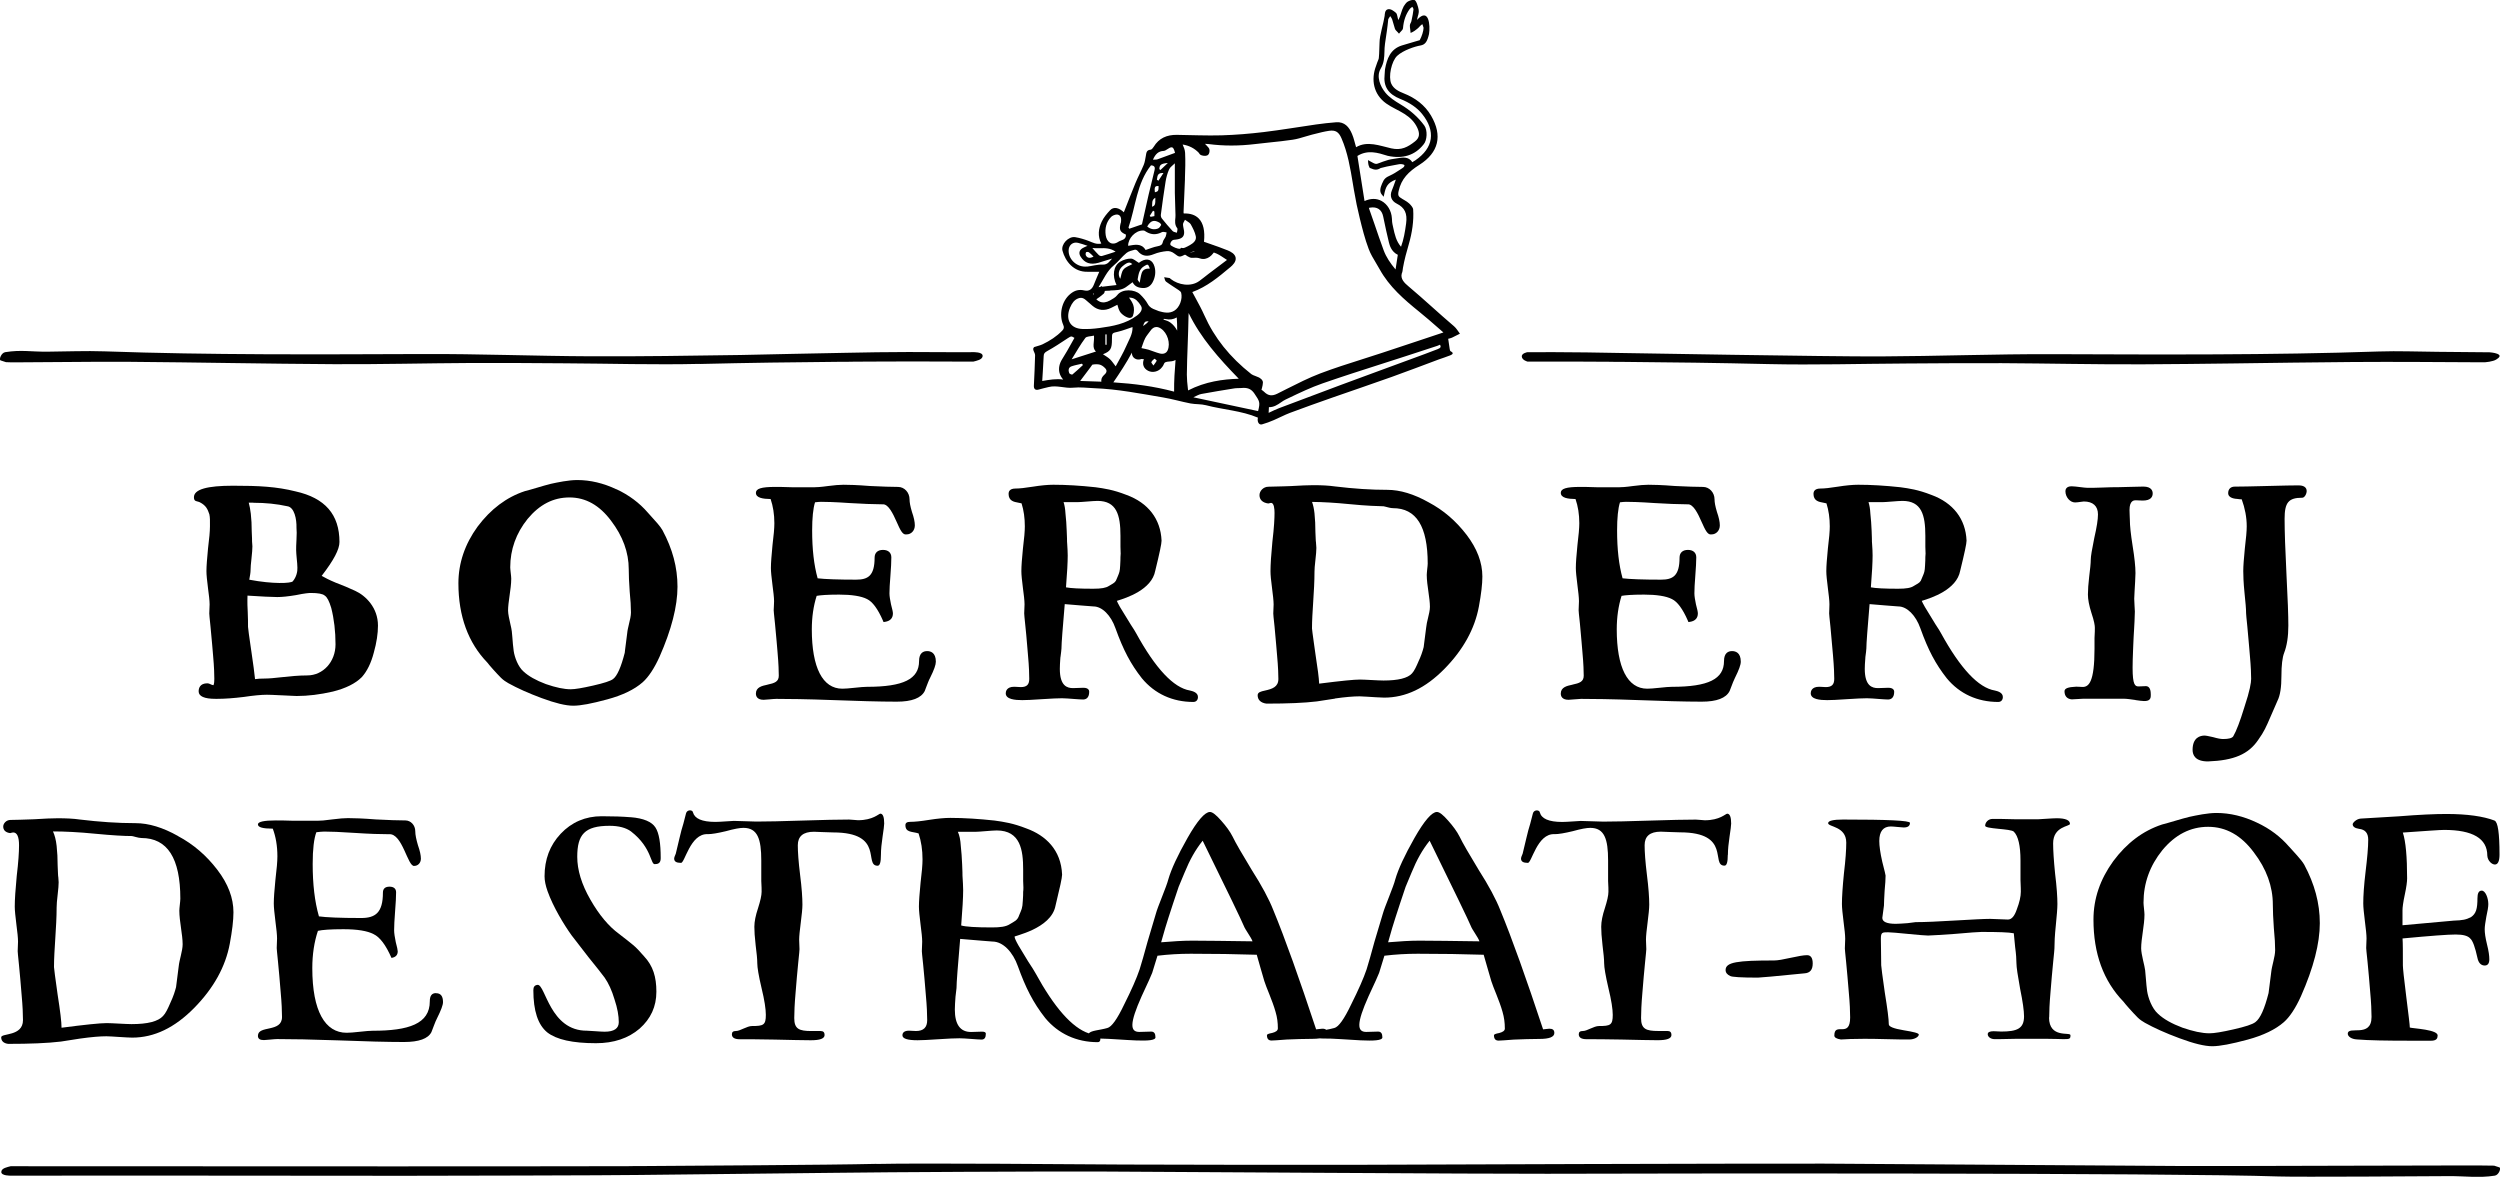
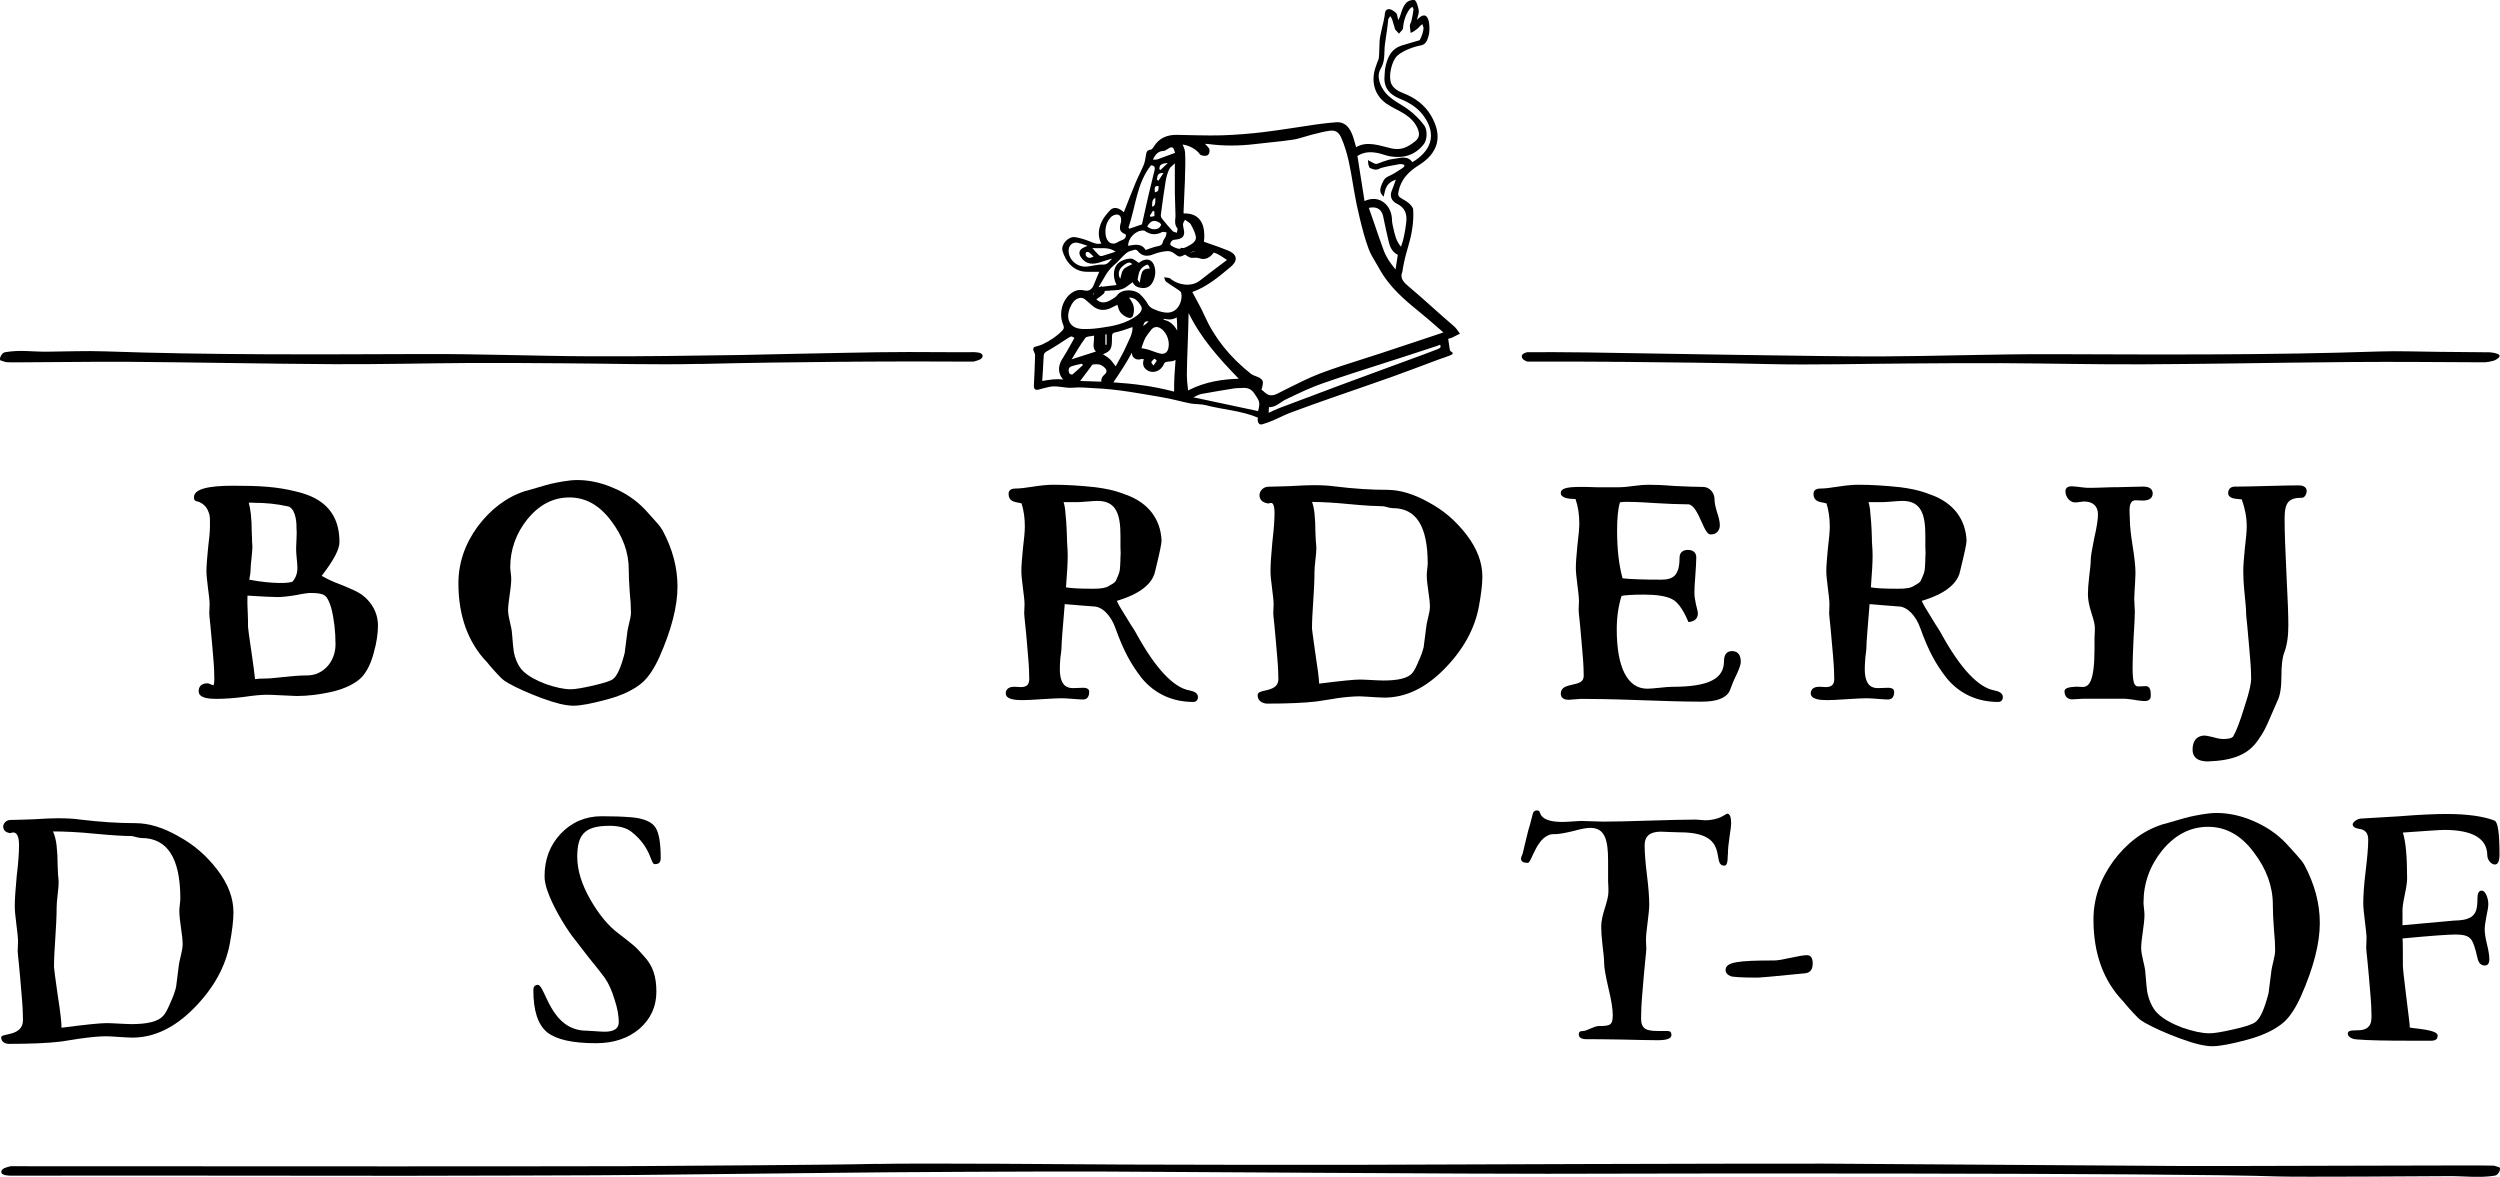
<svg xmlns="http://www.w3.org/2000/svg" id="Laag_1" viewBox="0 0 520.01 244.78">
  <path d="M247.97,53.63c.57-.03,1.1-.07,1.62.12,1.51.52,2.75-.73,3.23-1.89.07-.16-.1-.55-.27-.65-1.06-.62-1.98-.3-2.98.33-1.51.95-1.74,1.44-3.11.22-.19-.17-.53-.15-.81-.22-.05.07-.09.15-.14.22.18.29.28.68.54.86.61.42,1.29,1.05,1.92,1.01" />
  <path d="M317.68,75.21c.72,0,1.44,0,2.15,0,4.99-.01,9.96,0,14.95.04.41,0,.82.01,1.23.02.44,0,.88,0,1.32,0,10.15.08,20.29.22,30.43.46,9.55.22,19.16-.07,28.75-.12,6.62-.04,13.24-.1,19.86-.07,9.83.05,19.65.29,29.47.24,6.18-.03,12.36-.1,18.54-.18,8.32-.11,16.65-.24,24.98-.3,8.97-.07,17.95.02,26.93.06.71.05,2.28-.17,2.91-.56.63-.39,1.14-.84.24-1.21-.63-.25-1.6-.31-1.6-.31-3.65-.03-7.25-.07-10.85-.1-4.06-.03-8.15-.21-12.17-.07-22.64.77-45.3.64-67.98.56-11.93-.04-23.86.42-35.79.47-10.68.05-53.01-.71-54.21-.72-4.55-.09-9.1-.16-13.64-.17-1.83,0-3.67,0-5.51.01,0,0-1.26.22-1.15.95.11.73,1.15.99,1.15.99" />
  <path d="M145.54,75.71c9.88-.24,19.77-.38,29.65-.46.43,0,.85,0,1.28,0,.4,0,.8-.01,1.2-.02,4.85-.03,9.71-.05,14.56-.04,3.4,0,6.81.02,10.21.03.63-.17,1.95-.38,1.95-1.21s-1.95-.76-1.95-.76c-1.18,0-2.37,0-3.56.01-3.3-.02-6.62-.04-9.92-.04-4.43,0-8.86.08-13.29.17-1.18,0-21.42.45-21.61.45-10.4.15-20.81.32-31.22.27-11.63-.05-23.25-.52-34.87-.47-22.1.08-44.18.22-66.24-.56-3.92-.14-7.9.04-11.86.07-3.51.03-5.44-.43-8.78.1-.83.13-1.33,1.51-.99,1.71l1.14.37c.46.13,17.07-.14,25.81-.07,14.14.11,28.27.41,42.4.49,9.57.05,19.14-.2,28.71-.25,6.45-.03,12.9.03,19.35.07,9.34.05,18.71.34,28.01.12" />
  <path d="M216.79,79.21c.03-.64.08-1.27.12-1.91.07-1.06.14-2.16.18-3.25.02-.49.18-.72.76-1.04,1.42-.78,2.78-1.69,4.1-2.56l.15-.1c.38-.25.58-.36.76-.36.12,0,.22.05.35.14.09.06.18.11.28.15-.17.31-.34.62-.52.93-.68,1.23-1.33,2.39-2.05,3.52-.57.9-.77,1.89-.55,2.79.13.52.4,1,.78,1.43-1.46-.21-2.85.04-4.33.29-.02,0-.03,0-.05,0v-.03ZM222.56,64.02c.45-1.06.92-1.62,1.65-1.93.22-.09.42-.14.62-.14.35,0,.67.15,1.04.47.46.41.94.82,1.41,1.22,1.12.94,2.45,1.08,3.84.4.43-.21.85-.42,1.3-.65h0c.08.27.17.55.25.84.06.17.13.33.21.47.35.69,1.52,1.46,2.15,1.43.3-.02.53-.19.63-.45.26-.74.29-1.61.05-2.27-.2-.55-.52-1.02-.87-1.51.63-.01,1.14.17,1.58.57.33.3.65.71.93,1.18.49.85-.43,1.67-.85,1.98-2.32,1.74-5.02,2.22-7.83,2.6-1.32.18-2.46.24-3.52.2-1.21-.05-2.09-.48-2.57-1.24-.52-.82-.52-1.97-.02-3.17M236.63,58.12c.2-1.04.28-2.12,1.36-2.76.32-.19.52-.31.66-.31.21,0,.31.24.52.82-.81-.05-1.44.19-1.69.93-.19.58-.26,1.2-.43,2.02-.21-.36-.44-.56-.41-.71M233.49,55.38c.61-.52,1.02-.76,1.37-.76.24,0,.45.11.67.31-.6.35-1.39.58-1.83,1.11-.43.51-.48,1.32-.68,1.95-.53-.83-.39-1.87.47-2.61M230.9,60.42c1.13-.05,2.27-.01,3.26-.67.46-.31.89-.66,1.42-1.05.42.83,1.12,1.17,2.14,1.21,1.04.04,1.67-.52,2.04-1.22.51-.97.7-2.09.39-3.21-.4-1.44-1.49-1.89-2.8-1.12-.19.11-.36.26-.45.32-.58-.33-1.11-.88-1.65-.89-.74-.01-1.57.24-2.22.63-1.44.86-1.74,2.91-.79,4.87-.63.07-1.22.14-1.82.21-.58.07-1.16.14-1.92.24,1.06-1.64,1.71-3.33,3.16-4.53.95-.78,1.7-1.81,2.65-2.59.46-.39,1.16-.51,1.77-.69.02,0,.04,0,.07,0,.15,0,.36.11.45.22.94,1.21,2.07,1.26,3.42.71.85-.35,1.79-.54,2.71-.63.47-.05,1.07.15,1.46.45,1.21.92,1.12.84,2.5.19,2.08-.98,4.26-1.08,6.4-.11.69.31,1.31.79,2.13,1.31-1.44,1.09-2.63,1.98-3.82,2.88-.65.5-1.28,1.02-1.94,1.5-1.8,1.3-4.38.8-5.93-.41-.09-.07-.17-.19-.26-.21-.37-.07-.75-.12-1.12-.17.12.31.15.74.38.91.85.64,1.77,1.18,2.65,1.78.2.14.46.34.51.56.32,1.29-.32,3.05-1.45,3.73-1,.61-2.12.39-3.19.08-.23-.07-.45-.19-.68-.27-.67-.24-1.24-.51-1.62-1.21-.41-.75-1-1.43-1.62-2.03-1.06-1.03-3.7-1.22-4.75.19-.35.47-.96.78-1.49,1.09-1.51.86-2.86.34-3.56-1.36,1.13-.59,2.38-.63,3.61-.68M226.08,55.44c-2.04.21-3.88-1.46-3.8-3.4.04-.94.68-1.58,1.54-1.58.13,0,.27.02.41.05.62.14,1.22.37,1.98.62-.47.22-.76.32-1.02.48-.72.43-.86,1.07-.41,1.79.83,1.31,2,1.73,3.7,1.26.95-.26,1.87-.62,2.84-.87-.56.57-.89,1.3-1.99,1.25-1.07-.05-2.17.3-3.26.42M226.49,52.47c.35.25.64.58.97.9-.74.42-1.33.31-1.6-.26-.08-.18-.05-.48.05-.64.03-.04.13-.07.24-.07.12,0,.26.02.33.07M228.68,51.63c1.14-.03,2.25-.06,3.37.72-1.05.34-1.94.65-2.85.9-.19.05-.5-.05-.65-.2-.44-.42-.83-.89-1.34-1.46.5.05.99.04,1.47.03M231.08,45.15c.28-.29.83-.53,1.24-.53.08,0,.15,0,.22.03.67.18.71.93.63,1.57-.02.11-.08.21-.1.32-.29,1.31-.09,1.71,1.13,2.26.06,1.15-1,1.1-1.56,1.48-1.4.95-2.45.03-2.65-1.36-.2-1.41.11-2.73,1.1-3.77M237.7,47.95c.07,0,.13,0,.19,0,.18.02.35.16.52.26,1.08.66,2.16.66,3.29.07.24-.13.64.03.96.06-.06.29-.08.59-.19.86-.17.39-.51.72-.59,1.11-.13.66-.49.79-1.09.91-.84.15-1.64.5-2.5.78-.87-1.47-2.26-1.09-3.63-.87-.04-1.56,1.52-3.18,3.04-3.18M239.4,34.39c.85.04.87.52.75,1.02-.4,1.71-.84,3.4-1.24,5.11-.46,2-.9,4.02-1.38,6.15-.86.3-1.76.61-2.64.91-.05-.09-.11-.17-.16-.26,1.51-4.34,1.68-9.16,4.68-12.93M242.07,31.38c.23,0,.47-.17.67-.3.42-.29.72-.44.95-.44.34,0,.52.36.72,1.16-1.21.45-2.42.91-3.65,1.34-.25.09-.56.05-.94.07.51-1.18,1.15-1.78,2.25-1.82M240.09,45.95c.33,0,.68.13,1.09.37.17.1.39.41.34.49-.15.28-.38.61-.65.72-.79.3-1.55.17-2.25-.42.45-.78.91-1.16,1.48-1.16M239.84,43.83c.09.05.19.11.28.17v.95c-.27.05-.52.1-.77.15-.07-.06-.14-.12-.2-.19.23-.36.46-.72.69-1.09M240.31,41.13c.04,1.41-.05,1.66-.68,1.87.09-.65-.17-1.38.68-1.87M240.74,38.69c.08,0,.15,0,.25.02,0,1-.06,1.1-.77,1.29-.13-.95,0-1.3.52-1.3M241.15,35.16c.02-.86.34-1.14,1.77-1.26-.52.49-1.04.98-1.55,1.47-.08-.07-.15-.14-.23-.2M241.82,35.99c.05,0,.12,0,.18,0-.4.62-.72,1.11-1.04,1.6-.11-.07-.22-.14-.32-.21.13-.6,0-1.4,1.19-1.4M244.49,45.22c-.08.79-.17,1.54.38,2.25.14.19-.04.62-.07.94-.3-.11-.69-.14-.89-.35-.79-.84-1.53-1.73-2.25-2.63-.15-.19-.23-.52-.2-.77.3-2.29.61-4.58.98-6.86.14-.88.38-1.76.74-2.57.2-.46.73-.79,1.19-1.26,0,2.21-.01,4.19,0,6.16.02,1.38.08,2.76.12,4.15.01.31.03.62,0,.93M246.28,47.99c-.06-.45-.21-.89-.21-1.34,0-.26.21-.51.41-.94.53.41,1.01.6,1.2.95.43.78.87,1.61,1.05,2.48.19.88-.54,1.45-1.22,1.84-.63.36-1.35.74-2.04.77-.63.02-1.34-.33-1.9-.69-.39-.25.09-1.13.59-1.18.28-.03.56-.05.83-.11,1.04-.21,1.43-.75,1.29-1.79M249.33,31.75s.03.05.05.08c.08.14.23.37.51.46.32.1.8.22,1.21.04.23-.1.38-.31.45-.63.04-.19.11-.66-.15-.96-.24-.29-.5-.56-.76-.82.24,0,.47.01.7.04,3.15.42,6.38.42,9.88-.01,1-.12,2.01-.23,2.99-.33,1.54-.16,3.13-.32,4.69-.56.89-.13,1.75-.4,2.59-.65.46-.14.93-.28,1.39-.4.2-.05.4-.1.61-.15.97-.25,1.98-.51,2.96-.65,1.32-.19,2,.21,2.58,1.55,1.3,2.98,1.84,6.24,2.36,9.38.07.44.14.88.22,1.32.37,2.18.77,4.12,1.22,5.92.52,2.11,1.06,4.3,1.86,6.41.39,1.05.98,2.01,1.54,2.95.25.41.51.84.74,1.27,2.02,3.65,5.05,6.26,8.25,8.85,1.32,1.06,2.57,2.16,3.91,3.33.36.32.73.64,1.1.96l-.23.08c-.87.29-1.69.57-2.52.84l-2.7.9c-2.45.82-4.9,1.64-7.35,2.44-1.34.44-2.71.88-4.04,1.3-2.9.92-5.89,1.87-8.79,2.97-2.39.91-4.71,2.09-6.96,3.22-.65.33-1.3.66-1.96.99-1.1.54-1.89.44-2.73-.38-.17-.17-.36-.3-.55-.43v-.04c.04-.12.07-.25.1-.37.09-.35.18-.72.19-1.11,0-.57-.64-.94-.84-1.05-.24-.12-.49-.21-.73-.3-.33-.12-.63-.23-.84-.39-4.49-3.54-7.69-7.55-9.78-12.25-.53-1.19-1.16-2.35-1.77-3.47-.24-.45-.49-.9-.73-1.35,3.05-1.11,5.47-3.14,7.81-5.1.02-.01.04-.03.07-.05.55-.46,1.26-1.16,1.14-1.98-.13-.82-1.01-1.27-1.66-1.54-1.22-.49-2.48-.94-3.71-1.36-.4-.14-.81-.28-1.22-.43.23-2.23-.13-3.86-1.08-4.83-.73-.75-1.78-1.11-3.13-1.05-.03-.11-.05-.22-.04-.31.04-1,.08-2,.13-3.01.06-1.24.12-2.51.16-3.77v-.3c.06-1.71.12-3.49.03-5.24-.03-.6-.26-1.15-.51-1.72,1.35.22,2.44.78,3.36,1.72M290.75,53l-.47,3.05c-1.1-1.32-1.94-2.56-2.47-3.98-.66-1.78-1.28-3.6-1.88-5.37-.38-1.09-.75-2.18-1.14-3.26-.03-.09-.05-.15-.05-.2.04-.01.12-.03.23-.05,1.47-.25,2.45.4,2.74,1.85.44,2.16.81,3.82,1.19,5.38.13.51.48,1.94,1.85,2.58M288.59,32.4c3.19.71,5.73-.09,7.52-2.36.76-.85.85-2.98.15-3.93-1.27-1.73-2.9-3.18-4.97-4.41-1.15-.68-2.33-1.45-3.13-2.43-1.05-1.28-1.93-3.35-.98-4.97.73-1.24.76-2.4.79-3.53.01-.52.03-1.06.11-1.61l.03-.23c.25-1.67.5-3.25.65-4.91.01-.06.12-.22.19-.33.07-.1.15-.22.22-.34.01.01.02.03.03.05.18.25.3.43.37.62.11.31.19.62.28.95.09.33.18.68.3,1.01.09.24.27.42.44.58.07.06.13.12.18.19l.23.26.21-.27c.05-.07.13-.13.19-.2.19-.19.4-.4.43-.68.13-1.58.58-2.88,1.4-3.99.12-.16.3-.29.51-.42.01,0,.03-.02.04-.02,0,.01.01.02.02.04.1.17.23.37.21.49-.07.73-.23,1.47-.38,2.18l-.08.36c-.01.07-.06.16-.11.25-.08.15-.17.31-.18.5-.02.3.03.59.07.87.02.11.03.22.04.34l.04.39.36-.16c.3-.13.58-.35.82-.54.08-.06.15-.12.23-.18.16-.12.3-.27.43-.42.19-.2.38-.4.62-.51l.24.75c-.02.68-.35,1.75-.8,2.57-.37.11-.73.21-1.1.32-.89.26-1.73.5-2.59.77-2.45.76-3.13,2.81-3.52,4.91-.04.21-.04.46-.06.69,0,.17-.01.33-.03.46-.29,2.46.74,4.07,3.25,5.07,1.99.79,3.48,1.81,4.54,3.12,1.42,1.75,2.04,3.55,1.8,5.2-.24,1.67-1.32,3.16-3.2,4.45-.18.12-.37.23-.58.35-.02.01-.04.03-.07.04-.72-1.24-2.13-.99-3.17-.8-.21.04-.43.08-.63.1-.95.12-1.38.27-2.28.58-.29.1-.52.2-.71.27-.76.3-.8.32-1.95-.33l-.46-.26.03.52c.03.5.2.88.28,1.02l.04.08.09.04c.97.44,1.47.44,2.19,0,.94-.26,1.67-.4,2.51-.55.41-.07.85-.15,1.33-.25.28-.06.88-.01,1.08.16.04.03.04.04.04.05,0,.31-.23.48-.6.71-.17.1-.33.21-.49.32-.61.4-1.18.77-1.83,1.07-.99.44-1.33.72-1.73,1.7l-.05.12c-.24.6-.61,1.51,0,2.21l.37.43.12-.56c.32-1.44.6-2.33,2.41-3.01-.04.12-.08.23-.12.35-.23.66-.45,1.29-.71,1.91-.48,1.15-.11,2.17,1.02,2.74,1.66.83,2.23,2.02,1.95,4.12-.24,1.81-.51,3.34-1.06,4.85-1.01-1.15-1.31-2.54-1.63-4.01-.05-.23-.1-.46-.15-.69-.07-.3-.09-.62-.1-.95,0-.09-.01-.18-.02-.28-.09-1.54-.92-2.92-2.14-3.59-.52-.29-1.09-.43-1.68-.43s-1.24.15-1.87.44l-1.48-9.38c2.14-1.34,4.28-.66,6.19-.06M299.15,72.58c-1.87.73-3.79,1.43-5.64,2.11-.66.24-1.31.48-1.96.72-1.49.55-2.97,1.09-4.46,1.64-2.73,1-5.46,2.01-8.19,3.02-5,1.86-9.08,3.4-12.85,4.83-.67.26-1.32.57-2.01.9-.06.03-.11.05-.16.08l.06-1.19c1.01.03,1.8-.5,2.5-.99.33-.23.64-.44.96-.59l.67-.32c2.27-1.09,4.62-2.21,7.01-3.04,4.03-1.4,8.16-2.73,12.17-4.01,1.66-.53,3.32-1.06,4.97-1.6l1.87-.61c1.63-.53,3.27-1.06,4.89-1.6.2-.07.38-.15.55-.23.1.19.15.35.12.47-.05.2-.34.34-.51.4M261.69,85.51c-4.42-.94-8.84-1.88-13.46-2.87.64-.28,1.12-.59,1.65-.69,2.27-.42,4.56-.79,6.84-1.16.47-.08.96-.04,1.44-.08.19-.02.37-.03.54-.03.89,0,1.61.26,2.24,1.21,1.05,1.58,1.23,1.74.75,3.62M247.13,81.21c-.02-.14-.03-.29-.05-.43-.11-.94-.21-1.9-.21-2.85.02-2.04.09-4.12.17-6.14.04-.97.07-1.94.1-2.91.03-1.06.05-2.12.08-3.18,0-.2.01-.39.02-.59,2.51,5.16,6.21,9.33,10.43,13.67-3.27.1-6.93.57-10.54,2.43M243.44,67.09c-.4-.29-.88-.44-1.29-.57-.04-.01-.09-.03-.13-.04.01-.1.03-.14.03-.14.01,0,.12-.04.43.03.81.18,1.58.07,2.29-.34.07.92.09,1.83.09,2.74-.36-.68-.84-1.27-1.42-1.68M240.6,75.02c-.14.31-.38.58-.68,1.01-.22-.34-.49-.6-.44-.7.14-.28.4-.52.66-.72h0c.06,0,.49.36.46.41M237.77,67.81s.02-.05.02-.08c.2-.67.38-.9.87-.9.08,0,.16,0,.26.02-.31.32-.6.61-.93.81-.08.05-.15.1-.23.15M238.17,70.41c.29-.57.74-1.06,1.11-1.59.36-.53.78-.8,1.25-.8.3,0,.63.11.97.34,1.33.89,2.02,3.06,1.37,4.52-.3.67-.99.82-1.65.64-.79-.21-1.54-.53-2.32-.78-.39-.12-.81-.18-1.48-.33.25-.68.44-1.38.76-2M244.22,81.46c-4.18-1.12-8.33-1.65-12.64-1.93,1.34-1.96,2.69-4,3.86-6.19-.02.39.1.75.36,1.03.31.32.76.47,1.23.4.12-.02.22-.05.3-.07.04-.01.09-.03.1-.03.15,0,.31.02.5.04-.39,1.05-.07,1.93.89,2.42.94.48,2.19.17,2.84-.7.02-.03.05-.06.07-.09.1-.12.24-.28.31-.5.17-.52.44-.59,1.24-.65.15-.01.31-.03.46-.05.2-.03.5-.1.78-.26-.17,2.14-.33,4.35-.3,6.58M229.92,71.71v-2.16c.09,0,.18,0,.26,0v2.17c-.08,0-.17-.01-.26-.02M229.43,73.68c1.59-.62,1.87-1.14,1.86-3.14,0-1.31,0-1.25,1.31-1.55.97-.23,1.92-.61,2.97-.96.06,1.49-.78,2.71-1.32,3.99-.61,1.42-1.42,2.74-2.18,4.18-.47-.6-.79-1.1-1.2-1.49-.4-.38-.9-.65-1.44-1.02M229.72,77.94c-.68.6-.68,1.15-.63,1.43,0,0,0,.01,0,.02-1.44-.07-2.91-.11-4.41-.15l.12-.16c.71-.93,1.35-1.8,2.01-2.67.06-.08.13-.18.19-.27.06-.09.15-.24.21-.29.56-.11,1.11-.11,1.53-.01.32.08.72.32,1.07.68.24.23.35.46.35.67,0,.3-.25.58-.46.76M227.96,73.12c-1.66.53-3.28,1.05-5.05,1.62,1.01-1.62,1.83-3.1,2.84-4.44.28-.37,1.11-.32,1.8-.49.13,1.29-.49,2.51.42,3.31M223.07,77.9c-.09.08-.61-.12-.67-.29-.21-.56-.19-1.17.47-1.41.71-.25,1.45-.37,2.18-.55.07.1.14.19.21.28-.73.66-1.44,1.35-2.2,1.97M215.05,80.2c-.04.71.32,1.03,1,.83.68-.2,1.37-.35,2.05-.52,1.72-.44,3.4.31,5.14.13,1.45-.15,2.94.05,4.41.11,4.82.18,9.54,1.12,14.28,1.92,1.91.32,3.79.88,5.7,1.25,1.06.2,2.19.1,3.22.37,3.58.94,7.35,1.12,10.8,2.58-.2.88.22,1.58.86,1.4.84-.23,1.65-.55,2.46-.89,1.11-.47,2.19-1.06,3.32-1.49,2.95-1.11,5.93-2.16,8.91-3.21,4.08-1.43,8.18-2.81,12.26-4.27,3.27-1.17,6.52-2.42,9.77-3.63.81-.3,1.64-.54,2.44-.87.44-.18.82-.47.08-.84-.13-.06-.18-.31-.21-.49-.11-.68-.2-1.37-.31-2.11.25-.07.53-.11.78-.23.56-.26,1.11-.55,1.66-.83-.4-.52-.73-1.12-1.21-1.53-3.34-2.84-6.15-5.51-9.5-8.33-.83-.69-1.71-1.54-1.38-2.68.17-.31.18-.79.24-1.15.3-1.7.74-3.3,1.22-4.94.67-2.31,1.07-4.84.9-7.23-.03-.4-.52-.94-.82-1.22-.57-.53-1.27-.8-1.91-1.27-.45-.33-.42-.73-.29-1.33.55-2.54,2.1-4.04,4.31-5.44,4.01-2.54,4.88-6.06,2.43-10.24-1.29-2.21-3.31-3.7-5.68-4.63-1.07-.42-2.1-.95-2.58-1.99-.67-1.46.04-4.72,1.22-5.82,1.23-1.15,3.72-1.96,4.81-2.14,1.08-.18,1.45-.87,1.81-2.39.29-1.77-.02-5.65-2.5-2.94.18-1.05.48-1.29.33-2.2-.09-.49-.46-1.86-.89-1.95-.43-.09-1.08.16-1.46.41-.2.13-.61.67-.73.89-.5.91-.62,1.93-1.12,2.89-.2-.41-.2-1.24-.51-1.51-.44-.37-1.1-.91-1.71-.73-.61.18-.6.96-.64,1.36-.19,1.4-1.07,4.13-1.06,5.54-.17,4.49,0,2.61-.73,4.88-1.07,2.8-.57,5.88,2.11,7.8,1.19.85,2.59,1.4,3.82,2.19,1.15.74,2.09,1.63,2.68,2.93.51,1.12.46,2.01-.49,2.76-1.52,1.2-2.86,1.93-4.95,1.46-2.36-.53-5-1.63-7.32-.24-.37-1.21-.42-1.73-.85-2.76-.6-1.44-1.54-2.56-3.29-2.43-1.39.1-2.79.27-4.18.46-3.63.52-7.25,1.14-10.89,1.58-2.9.35-5.83.59-8.76.68-3.11.09-6.22-.06-9.33-.1-2.04-.02-3.7.67-4.8,2.49-.15.25-.41.58-.65.6-.9.06-.87.72-.99,1.32-.12.62-.19,1.26-.43,1.83-.53,1.28-1.19,2.5-1.72,3.78-.84,2.02-1.62,4.07-2.42,6.09-1.01-.98-2.13-1.22-2.86-.43-.67.71-1.33,1.5-1.74,2.37-.68,1.45-.89,3.01-.09,4.56-1.02.23-1.78-.21-2.59-.53-.92-.35-1.87-.64-2.84-.8-1.41-.22-2.99,1.5-2.64,2.82.58,2.17,2.31,4.46,5.23,4.38.81-.02,1.62,0,2.42,0-.35.83-.76,1.74-1.12,2.67-.37.96-.99,1.44-2,1.21-1.13-.26-2.01,0-2.89.72-1.91,1.56-2.36,4.45-1.5,6.4.25.57.17.86-.19,1.24-1.17,1.22-2.57,2.11-4.08,2.84-.5.24-1.06.35-1.76.58-.54.5.2,1.1.19,1.72-.06,2.09-.14,4.17-.25,6.25" />
  <path d="M227.82,62.4c.61-.4,1.21-.82,1.75-1.31.18-.15.27-.55.21-.78-.08-.26-.38-.46-.67-.8-.49.35-.9.55-1.16.87-.32.4-.55.9-.76,1.38-.07.15-.01.43.1.54.11.11.41.17.53.09" />
  <path d="M478.84,103.54c.56,0,.96-.85.96-1.42,0-.35-.17-1.16-1.68-1.16s-3.26.05-5.32.1l-2.49.06c-2.09.05-3.9.1-5.49.1-.83,0-1.35.52-1.35,1.35,0,1.07,1.45,1.19,2,1.22.2.05.48.06.82.07.68,1.87,1.04,3.76,1.04,5.62,0,.96-.14,2.54-.39,4.58-.2,2.09-.33,3.62-.33,4.73,0,.87.04,2.36.26,4.54.2,1.93.33,3.31.33,4.25,0,.12.08,1.12.26,2.79.12,1.14.22,2.36.33,3.68.06.72.12,1.46.19,2.24.23,2.47.27,4.14.27,4.91s-.25,2.42-1.42,5.93c-.89,2.91-1.66,4.93-2.3,6.02-.24.38-.94.57-2.1.57-.48,0-1.16-.12-2.05-.38l-.26-.06c-.92-.2-1.31-.28-1.52-.28-.95,0-2.53.39-2.53,2.98,0,1.09.56,2.4,3.2,2.4,5.41-.2,8.43-1.5,10.45-4.48,1.22-1.69,1.69-2.8,2.48-4.63l1.53-3.51c.56-1.11.82-2.8.82-5.15,0-2.22.2-3.88.56-4.79.58-1.49.88-3.4.88-5.7,0-2.02-.12-5.5-.39-10.64-.26-5.18-.39-8.96-.39-11.57,0-3.4.82-4.38,3.67-4.38" />
-   <path d="M159.62,142.42c-1.12.24-2.39.52-2.39,1.85,0,.48.21,1.29,1.61,1.29.22,0,.7-.04,1.2-.09.52-.05,1.11-.1,1.41-.1,2.3,0,6.28.04,12.1.26,4.58.17,9.31.32,12.98.32,3.12,0,5.07-.74,5.82-2.22.06-.15.17-.43.29-.77.25-.66.59-1.56.81-1.94.84-1.69,1.21-2.73,1.21-3.39,0-1.92-1.13-2.2-1.81-2.2-.77,0-1.68.36-1.68,2.07,0,3.75-3.24,5.36-10.83,5.36-.54,0-1.38.07-2.59.2-1.19.13-1.99.19-2.55.19-4.09,0-6.34-4.38-6.34-12.33,0-2.54.34-4.88,1.01-6.98.71-.13,2.07-.26,4.67-.26s4.62.31,5.81.93c1.13.54,2.24,2.04,3.3,4.47l.13.31.34-.05c1.04-.16,1.61-.78,1.61-1.74,0-.3-.12-.84-.4-1.91-.17-.82-.32-1.67-.32-2.26,0-.83.07-2.07.2-3.68.13-1.62.19-2.94.19-3.82,0-.97-.65-1.55-1.74-1.55s-1.74.59-1.74,1.62c0,3.82-1.42,4.57-3.86,4.57-3.65,0-6.46-.1-7.99-.28-.77-2.78-1.14-6.04-1.14-9.96,0-2.58.2-4.59.6-5.85.47-.05.88-.1,1.23-.1.82,0,2.71.03,6.03.26,2.55.17,4.82.23,6.78.26,1.21-.13,2.19,1.98,2.95,3.68.71,1.6,1.22,2.75,2.03,2.58,1,0,1.74-.81,1.74-1.88,0-.72-.2-1.67-.6-2.8-.35-1.17-.5-2-.5-2.61,0-1.43-1.07-2.59-2.39-2.59s-3.33-.07-5.83-.19c-2.74-.22-4.51-.26-5.51-.26-.81,0-1.94.09-3.19.26-1.56.22-2.47.26-2.87.26h-4.61c-1.77-.07-2.96-.07-3.6-.07-2.82,0-3.96.36-3.96,1.23,0,1.07,1.5,1.27,3.06,1.29.51,1.49.78,3.18.78,5.03,0,.97-.13,2.55-.39,4.58-.19,2.03-.33,3.61-.33,4.73,0,.79.12,1.91.33,3.57.16,1.22.33,2.57.33,3.33,0,.24-.02.67-.04,1.07-.02.35-.04.67-.04.82,0,.09.07,1.01.27,2.79.12,1.14.23,2.36.34,3.68.05.72.11,1.46.19,2.24.22,2.47.26,4.14.26,4.91,0,1.26-.9,1.55-2.36,1.86" />
  <path d="M224.12,104.45c.39,0,1.12-.06,1.91-.12.87-.07,1.76-.14,2.26-.14,3.96,0,4.77,2.9,4.77,7.25v2.31c.08,1.25.04,1.8,0,2.12,0,.31,0,.9-.06,1.74-.05,1.24-.19,1.53-.49,2.25l-.21.5c-.22.7-.59.91-1.2,1.26-.14.08-.28.16-.44.26-.62.41-1.57.58-3.28.58-2.8,0-4.69-.1-5.65-.29.24-3,.36-5.23.36-6.63,0-.69-.05-1.5-.11-2.44l-.03-.43c0-.2,0-.92-.07-2.24-.05-1.18-.12-2.52-.26-3.65-.05-.91-.18-1.68-.39-2.33h2.88ZM220.59,136.64c.09-.68.2-1.54.2-1.75,0-1.06.25-4.19.68-9.23l3.38.28c1.8.15,2.43.2,2.59.2,1.8,0,3.65,1.84,4.6,4.59,1.62,4.5,3.15,7.4,5.48,10.36,2.67,3.22,6.37,4.92,10.7,4.92.58,0,.96-.4.96-1.03,0-.96-1.15-1.23-1.67-1.35-3.4-.56-7.17-4.58-11.21-11.95-.17-.34-.56-.94-1.09-1.75l-2.25-3.67c-.38-.67-.56-1.06-.65-1.28.05-.02.11-.03.17-.05,1.75-.55,7.09-2.23,7.82-6.22.92-3.76,1.31-5.62,1.31-6.25-.18-4.49-2.78-7.87-7.31-9.52-2.79-1.09-4.64-1.34-6.43-1.59-3.24-.35-6.12-.52-8.77-.52-1.16,0-2.63.14-4.24.4-1.6.26-2.83.39-3.65.39-1.24,0-1.42.69-1.42,1.09,0,1.49,1.12,1.69,2.03,1.85.22.04.45.08.67.14.46,1.47.68,3.04.68,4.79,0,.96-.13,2.54-.39,4.58-.2,2.03-.33,3.61-.33,4.73,0,.79.12,1.91.33,3.57.17,1.22.33,2.56.33,3.33,0,.24-.02.67-.04,1.07-.02.35-.03.67-.03.82,0,.09.06,1.01.26,2.79.13,1.14.23,2.36.34,3.68.06.72.12,1.46.19,2.24.23,2.48.26,4.14.26,4.91,0,1.2-.52,1.71-1.77,1.71-.17,0-.45-.02-.73-.04-.26-.02-.51-.03-.64-.03-1.62,0-1.75,1.04-1.75,1.36,0,1.27,1.97,1.42,3.44,1.42.79,0,2.14-.06,4.13-.2,1.96-.13,3.31-.19,4.14-.19.58,0,1.59.08,2.49.15.81.06,1.5.11,1.88.11.48,0,1.28-.21,1.28-1.61,0-.25-.11-.83-1.22-.83-.15,0-.49.01-.87.03-.47.02-.99.04-1.28.04-1.18,0-2.74-.41-2.74-3.99,0-.61.04-1.32.1-2.15l.03-.34Z" />
  <path d="M327.05,142.42c-1.12.24-2.4.52-2.4,1.85,0,.48.21,1.29,1.62,1.29.22,0,.69-.04,1.19-.09.52-.05,1.12-.1,1.41-.1,2.31,0,6.29.04,12.1.26,4.58.17,9.32.32,12.99.32,3.12,0,5.07-.74,5.81-2.22.07-.15.18-.43.3-.77.25-.66.59-1.56.8-1.94.84-1.69,1.22-2.73,1.22-3.39,0-1.92-1.13-2.2-1.82-2.2-.76,0-1.67.36-1.67,2.07,0,3.75-3.24,5.36-10.84,5.36-.53,0-1.38.07-2.58.2-1.19.13-2,.19-2.56.19-4.08,0-6.33-4.38-6.33-12.33,0-2.54.34-4.88,1-6.98.71-.13,2.07-.26,4.67-.26s4.62.31,5.81.93c1.13.54,2.24,2.04,3.3,4.47l.13.31.35-.05c1.04-.16,1.61-.78,1.61-1.74,0-.3-.11-.84-.4-1.91-.17-.82-.32-1.67-.32-2.26,0-.83.06-2.07.19-3.68.12-1.62.2-2.94.2-3.82,0-.97-.65-1.55-1.74-1.55s-1.74.59-1.74,1.62c0,3.82-1.42,4.57-3.86,4.57-3.66,0-6.46-.1-7.99-.28-.77-2.78-1.14-6.04-1.14-9.96,0-2.58.2-4.59.6-5.85.47-.05.88-.1,1.24-.1.82,0,2.71.03,6.03.26,2.54.17,4.78.23,6.78.26,1.2-.13,2.19,1.98,2.94,3.68.72,1.6,1.23,2.75,2.04,2.58.99,0,1.74-.81,1.74-1.88,0-.72-.2-1.67-.6-2.8-.35-1.17-.5-2-.5-2.61,0-1.43-1.08-2.59-2.4-2.59s-3.33-.07-5.83-.19c-2.74-.22-4.51-.26-5.52-.26-.8,0-1.93.09-3.19.26-1.56.22-2.46.26-2.87.26h-4.61c-1.76-.07-2.96-.07-3.59-.07-2.81,0-3.97.36-3.97,1.23,0,1.07,1.5,1.27,3.06,1.29.52,1.49.79,3.18.79,5.03,0,.97-.14,2.55-.39,4.58-.2,2.03-.33,3.61-.33,4.73,0,.79.12,1.91.33,3.57.16,1.22.32,2.57.32,3.33,0,.24-.02.67-.04,1.07-.02.35-.03.67-.03.82,0,.09.06,1.01.27,2.79.12,1.14.22,2.36.33,3.68.06.72.12,1.46.19,2.24.23,2.47.27,4.14.27,4.91,0,1.26-.9,1.55-2.36,1.86" />
  <path d="M273.29,133.72c-.23-1.69-.39-2.8-.39-3.01,0-1.63.12-3.51.25-5.5.14-2.11.27-4.29.27-6.29,0-.54.06-1.29.19-2.42.13-1.1.2-1.98.2-2.53,0-.15-.02-.38-.04-.59,0-.16-.03-.3-.03-.38v-.11c-.04-.12-.06-.56-.08-1.07,0-.33-.03-.73-.05-1.16,0-1.36-.06-2.63-.19-3.89-.1-.9-.26-1.68-.51-2.37,2.33.02,4.9.18,7.64.45,3.86.38,6.08.43,7.26.46.07,0,.23.05.42.1.45.12,1.06.29,1.5.29,4.87,0,7.24,3.78,7.24,11.54,0,.24-.05.69-.1,1.12-.04.48-.1.94-.1,1.22,0,1.1.18,2.34.35,3.54.16,1.14.31,2.21.31,3.1,0,.69-.21,1.56-.41,2.39-.16.65-.32,1.33-.37,1.92-.21,1.7-.36,2.87-.45,3.51-.03.27-.05.46-.07.56-.25.98-.6,1.98-1.08,2.98-.38.91-.88,2.01-1.35,2.49-.87.98-2.86,1.48-5.92,1.48-.55,0-1.53-.05-2.49-.1-.96-.05-1.88-.1-2.4-.1-1.26,0-3.82.26-8.5.85-.05-1.2-.31-3.18-.77-6.14l-.33-2.34ZM277.67,145.29c2.1-.3,3.83-.45,5.15-.45.36,0,.9.03,1.59.08l1.75.11c.73.04,1.3.08,1.74.08,4.48,0,8.6-1.96,12.56-5.99,3.89-3.96,6.29-8.31,7.15-12.93.49-2.65.73-4.7.73-6.27,0-2.92-1.11-5.83-3.28-8.67-2.24-2.92-4.82-5.13-7.89-6.76-3.05-1.72-5.95-2.6-8.62-2.6-3.36,0-6.91-.23-10.88-.71-1.28-.18-2.67-.26-4.5-.26-1.04,0-2.64.07-4.7.19l-1.46.05c-1.32.04-2.38.08-3.15.08-1.11,0-1.88.92-1.88,1.75,0,.95.64,1.58,1.82,1.74.09,0,.16-.02.28-.06.07-.02.24-.07.3-.07.64,0,.73,1.31.73,2.1,0,1.04-.08,2.93-.45,6.02-.26,2.67-.39,4.72-.39,6.1,0,.79.11,1.91.33,3.58.16,1.22.32,2.57.32,3.33,0,.24-.02.68-.04,1.07,0,.35-.03.67-.03.82,0,.09.06,1.01.27,2.78.12,1.14.22,2.36.33,3.68.06.72.12,1.46.19,2.24.23,2.48.27,4.14.27,4.91,0,1.67-1.28,2.08-2.82,2.42-.8.18-1.49.33-1.49.97,0,.95.64,1.58,1.82,1.74,4.51,0,7.94-.15,10.49-.46l3.77-.58Z" />
  <path d="M444.18,145.62c.75.11,1.41.2,1.77.2.5,0,.89-.05,1.15-.31.27-.27.27-.62.27-.99v-.12c0-1.39-.56-1.68-1.03-1.68-.27,0-.65.02-.96.04-.23.01-.43.02-.54.02-.73,0-1.25-.28-1.25-3.86,0-1.06.04-2.31.1-3.75l.04-.99c.04-1.18.11-2.28.17-3.28.04-.6.06-1.16.09-1.67l.07-2.03c0-.26-.04-.77-.07-1.29-.03-.53-.06-1.08-.06-1.38,0-.42.04-.97.08-1.68l.11-1.88c.04-.76.07-1.36.07-1.78,0-1.28-.2-3.22-.59-5.61-.39-2.48-.58-4.26-.58-5.47,0-.23-.02-.63-.04-1.03-.02-.38-.03-.77-.03-.99,0-2.03.96-2.03,1.32-2.03.12,0,.41.02.69.03.31.02.61.03.74.03,1.71,0,2.07-.81,2.07-1.49,0-.43-.18-1.42-1.94-1.42-.73,0-1.92.04-3.02.07-.96.03-1.84.06-2.33.06-.7,0-1.77,0-3.14.07-1.36.06-2.41.06-3.11.06-.35,0-.96-.08-1.54-.15-.65-.08-1.33-.17-1.78-.17-1.17,0-1.29.72-1.29,1.03,0,1.22.96,2.33,2,2.33.33,0,.78-.06,1.18-.12.27-.04.52-.08.65-.08,1.89,0,2.94.95,2.94,2.68,0,1.06-.24,2.62-.77,4.93-.47,2.35-.73,3.77-.73,4.52s-.14,2.01-.33,3.53c-.17,1.46-.26,2.7-.26,3.7s.24,2.29.74,3.85c.58,1.72.7,2.61.7,3.05,0,.38,0,1.09-.07,2.12v2.24c0,7-1.2,7.96-2.49,7.96-.11,0-.33-.01-.56-.03-.26-.02-.56-.03-.76-.03h0c-1.73.08-2.43.36-2.43.96,0,.98.52,1.6,1.51,1.68l2.32-.13h8.6c.54,0,1.5.14,2.34.26" />
  <path d="M391.55,104.45c.38,0,1.12-.06,1.9-.12.87-.07,1.76-.14,2.27-.14,3.96,0,4.76,2.9,4.76,7.25v2.31c.08,1.25.05,1.8,0,2.12,0,.31,0,.9-.06,1.74-.05,1.24-.18,1.53-.49,2.25l-.21.5c-.21.7-.58.91-1.2,1.26-.13.08-.27.16-.44.26-.61.41-1.56.58-3.27.58-2.8,0-4.69-.1-5.66-.29.24-3,.36-5.23.36-6.63,0-.69-.04-1.5-.11-2.44l-.03-.43c0-.2,0-.92-.06-2.24-.06-1.18-.13-2.52-.27-3.65-.04-.91-.18-1.68-.38-2.33h2.88ZM388.01,136.64c.1-.68.2-1.54.2-1.75,0-1.06.25-4.19.67-9.23l3.39.28c1.8.15,2.42.2,2.59.2,1.79,0,3.64,1.84,4.6,4.59,1.61,4.5,3.15,7.4,5.48,10.36,2.66,3.22,6.36,4.92,10.7,4.92.58,0,.96-.4.96-1.03,0-.96-1.15-1.23-1.67-1.35-3.4-.56-7.17-4.58-11.21-11.95-.17-.34-.55-.94-1.09-1.75l-2.24-3.67c-.39-.67-.57-1.06-.66-1.28.05-.02.12-.03.18-.05,1.75-.55,7.09-2.23,7.82-6.22.92-3.76,1.32-5.62,1.32-6.25-.18-4.49-2.78-7.87-7.32-9.52-2.79-1.09-4.63-1.34-6.43-1.59-3.25-.35-6.12-.52-8.78-.52-1.16,0-2.62.14-4.24.4-1.6.26-2.82.39-3.65.39-1.23,0-1.42.69-1.42,1.09,0,1.49,1.13,1.69,2.04,1.85.22.04.44.08.66.14.46,1.47.69,3.04.69,4.79,0,.96-.13,2.54-.39,4.58-.19,2.03-.33,3.61-.33,4.73,0,.79.12,1.91.33,3.57.16,1.22.32,2.56.32,3.33,0,.24-.02.67-.03,1.07,0,.35-.03.67-.03.82,0,.09.07,1.01.27,2.79.12,1.14.22,2.36.33,3.68.06.72.12,1.46.2,2.24.22,2.48.26,4.14.26,4.91,0,1.2-.53,1.71-1.77,1.71-.17,0-.46-.02-.73-.04-.27-.02-.51-.03-.65-.03-1.62,0-1.74,1.04-1.74,1.36,0,1.27,1.96,1.42,3.43,1.42.8,0,2.14-.06,4.13-.2,1.96-.13,3.32-.19,4.14-.19.58,0,1.6.08,2.5.15.8.06,1.5.11,1.87.11.49,0,1.29-.21,1.29-1.61,0-.25-.12-.83-1.23-.83-.14,0-.49.01-.87.03-.46.02-.99.04-1.27.04-1.19,0-2.75-.41-2.75-3.99,0-.61.04-1.32.11-2.15l.02-.34Z" />
  <path d="M130.83,129.79c-.15.66-.32,1.33-.37,1.92-.21,1.7-.36,2.88-.45,3.52-.03.27-.05.45-.06.55-.77,3.01-1.59,4.85-2.44,5.47-.51.39-1.85.83-4.13,1.35-2.27.52-3.79.77-4.66.77-1.37,0-3.07-.35-5.18-1.08-2.06-.77-3.63-1.66-4.68-2.65-1.09-.97-1.81-2.88-2.01-4.23-.12-.77-.21-2-.28-2.89-.05-.73-.08-1.08-.11-1.18-.03-.34-.15-.89-.3-1.53-.21-.93-.48-2.1-.48-2.8,0-.89.15-1.96.31-3.1.17-1.2.35-2.44.35-3.54,0-.29-.05-.74-.11-1.22-.04-.44-.1-.89-.1-1.13,0-3.72,1.22-7.11,3.61-10.08,2.5-3.01,5.35-4.47,8.72-4.47s6.24,1.63,8.64,4.84c2.44,3.2,3.68,6.59,3.68,10.09,0,1.22.06,2.7.2,4.67.17,1.66.26,3.11.26,4.32,0,.69-.2,1.56-.41,2.39M128.22,101.78c-2.7-1.28-5.44-1.93-8.14-1.93-1.85,0-4.13.49-5.51.79h0c-.72.17-1.83.5-2.91.82-.98.29-1.9.56-2.46.69-3.82,1.25-7.13,3.74-9.86,7.39-2.65,3.64-3.99,7.61-3.99,11.79,0,6.82,2.04,12.38,6.01,16.48.35.49,1.88,2.21,2.85,3.18.49.49,1.04.84,1.53,1.12,1.89,1.05,4.21,2.09,6.9,3.09,2.88,1.07,5.04,1.59,6.6,1.59s3.82-.43,7.09-1.32c3.17-.86,5.64-2.05,7.34-3.55,1.22-1.08,2.43-2.91,3.51-5.3,2.49-5.63,3.74-10.54,3.74-14.58s-1.04-7.87-3.12-11.75c-.45-.8-1.45-1.9-2.26-2.78-.3-.33-.57-.63-.79-.88-1.75-2.03-3.95-3.67-6.53-4.87" />
  <path d="M51.48,123.89c2.89.18,4.97.3,6.19.3.99,0,2.25-.13,3.87-.4,1.87-.39,2.74-.45,3.1-.45,1.54,0,2.49.18,2.9.54l.04.03c.47.31.89,1.12,1.32,2.54.59,2.32.89,4.87.89,7.58,0,3.62-2.58,6.46-5.88,6.46-1.86,0-3.74.2-5.41.38-1.35.15-2.51.27-3.44.27-.81,0-1.47.04-2.01.12-.12-1.16-.37-3.14-.75-5.67l-.1-.67c-.36-2.54-.61-4.21-.61-4.54,0-.85,0-1.9-.06-3.09-.07-1.16-.07-1.93-.07-2.39,0-.39,0-.75.02-1.03M52.72,104.58c2.52,0,4.86.24,6.99.71,1.54.16,2.01,2.74,1.96,4.49.06.56.06,1.39,0,2.46-.07,1.06-.07,1.79-.07,2.18,0,.43.06,1.07.12,1.74.07.7.14,1.42.14,1.93.04.77-.19,1.93-.98,2.85-.44.39-4.01.59-9.03-.36.02-.07.03-.15.04-.24.11-.56.23-1.27.23-1.75,0-.54.06-1.29.19-2.42.12-1.1.19-1.98.19-2.53,0-.15-.02-.38-.04-.59-.02-.16-.03-.3-.03-.39,0-.2,0-.92-.07-2.15,0-1.27-.06-2.53-.19-3.64-.11-.9-.25-1.67-.43-2.31h.97ZM44.38,142.52c-.17,0-.41-.11-.6-.2-.23-.11-.43-.19-.64-.19-1.58,0-1.82,1.05-1.82,1.68,0,1.03,1.19,1.55,3.51,1.55h.39c1.51,0,3.37-.13,5.54-.4,1.92-.29,3.6-.45,4.75-.45.65,0,1.45.04,2.43.09l.94.04c.66.03,1.21.06,1.66.08.56.03.94.05,1.16.05,2.37,0,4.83-.3,7.53-.92,2.67-.67,4.7-1.67,6.02-3,1.11-1.23,1.95-2.96,2.51-5.13.57-2.04.86-3.92.86-5.59,0-3.74-2.56-6.24-4.75-7.24-1.24-.58-2.65-1.17-4.06-1.7-1.35-.56-2.28-1.05-2.9-1.41,2.52-3.27,3.7-5.51,3.7-7.04,0-5.71-2.99-9.16-9.13-10.53-3.99-1-7.65-1.18-13.01-1.18s-8.13.74-8.13,2.4c0,.54.16.76.65.86.13.03.32.07.57.18,1.35.7,1.63,1.48,1.99,2.51.14.63.13,1.42.12,2.06v.45c0,.97-.14,2.55-.4,4.58-.19,2.03-.33,3.61-.33,4.73,0,.79.12,1.91.33,3.58.17,1.22.33,2.57.33,3.33,0,.24-.02.68-.04,1.07-.02.35-.03.67-.03.82,0,.09.06,1.01.26,2.79.12,1.14.23,2.36.34,3.68.05.72.11,1.46.19,2.24.23,2.48.26,4.14.26,4.91,0,1.15-.2,1.32-.2,1.32" />
  <path d="M375.88,198.68c-.76,0-1.85.21-3.43.55-1.51.34-2.68.55-3.43.55-7.61,0-10.09.34-10.09,1.99,0,.55.34.96.96,1.24.34.21,2.26.34,5.76.34.34,0,3.57-.27,9.68-.89,1.17-.07,1.72-.75,1.72-2.06,0-1.17-.42-1.72-1.17-1.72" />
  <path d="M359.41,177.82c0-1.17.14-2.4.34-3.77.21-1.44.34-2.33.34-2.74,0-1.37-.28-2.06-.82-2.06-.34,0-1.51,1.37-4.67,1.37-.34,0-1.37-.14-1.85-.14-2.12,0-5.35.07-9.67.21-4.26.14-7.48.21-9.61.21-1.03,0-3.57-.14-4.67-.14-.48,0-2.74.21-3.85.21-2.81,0-4.32-.69-4.66-1.99-.07-.55-1.23-.62-1.44.21l-.55,2.13c-.55,1.65-1.1,4.39-1.58,6.24-.21.48-.34.82-.34,1.03,0,.62.48.89,1.37.89.82.27,1.92-6.18,5.62-5.97.83,0,2.06-.21,3.77-.62,1.72-.48,2.88-.69,3.64-.69,2.96,0,3.71,2.33,3.71,6.79v4.25c.07,1.1.07,1.85.07,2.26,0,.76-.27,1.92-.75,3.43-.48,1.44-.75,2.75-.75,3.84,0,.89.07,2.13.27,3.84.2,1.65.34,2.88.34,3.77,0,.82.28,2.54.89,5.15.62,2.54.9,4.39.9,5.56,0,2.13-.48,2.33-2.88,2.33-1.03,0-2.47,1.03-3.29,1.03-.62,0-.9.2-.9.68,0,.69.55,1.03,1.65,1.03,1.58,0,3.98,0,7.27.07,3.3.07,5.77.14,7.48.14,1.92,0,2.88-.34,2.88-1.1,0-.55-.28-.82-.83-.82h-1.92c-2.54,0-3.57-.41-3.57-2.68,0-1.17.07-2.95.27-5.22.21-2.33.34-4.39.55-6.24.2-1.85.27-2.81.27-2.88,0-.34-.07-1.51-.07-1.99,0-.75.14-1.99.34-3.57.21-1.65.34-2.88.34-3.71,0-1.44-.14-3.5-.48-6.18-.34-2.74-.48-4.8-.48-6.18,0-1.85,1.1-2.81,3.37-2.81.61,0,2.88.14,3.98.14,10.78,0,6.31,6.93,9.26,6.93.48,0,.69-.75.69-2.26" />
-   <path d="M295.18,195.66c-1.92,0-4.04.14-6.45.34.61-2.26,1.16-3.98,1.51-5.08l.96-2.95,1.17-3.5,1.23-2.95c1.1-2.68,2.2-4.67,3.77-6.65,5.21,10.63,8.1,16.6,8.58,17.77.27.75,1.51,2.33,1.78,3.16-5.42-.07-9.61-.14-12.56-.14M247.97,195.66c-1.92,0-4.04.14-6.45.34.61-2.26,1.17-3.98,1.51-5.08l.96-2.95,1.17-3.5,1.23-2.95c1.1-2.68,2.2-4.67,3.77-6.65,5.22,10.63,8.1,16.6,8.58,17.77.28.75,1.51,2.33,1.79,3.16-5.42-.07-9.61-.14-12.56-.14M206.38,192.91c-3.43,0-5.56-.14-6.45-.41.27-3.36.41-5.83.41-7.34,0-.82-.07-1.85-.14-3.02,0-.21,0-.96-.07-2.33-.07-1.37-.14-2.68-.28-3.84-.07-1.24-.27-2.2-.61-2.95h3.7c.82,0,3.37-.28,4.39-.28,4.94,0,5.49,4.12,5.49,8.1v2.4c.07,1.1.07,1.85,0,2.26,0,.34,0,.96-.07,1.85-.07,1.65-.28,1.85-.76,3.02-.34,1.1-1.03,1.3-1.92,1.85-.82.55-2.06.69-3.71.69M313.02,213.91c0,.48-.41.76-1.17.96-.75.14-1.1.27-1.1.48,0,.76.34,1.1.96,1.1.34,0,1.37-.07,3.16-.21,1.78-.07,3.56-.14,5.35-.14,2.06,0,3.09-.41,3.09-1.24,0-.62-.34-.89-1.03-.89-.34,0-1.1.14-1.31.14-3.5-10.57-6.45-18.87-8.92-24.84-.89-2.26-2.4-5.08-4.46-8.3-1.99-3.29-3.36-5.63-3.98-6.93-.55-1.1-1.37-2.2-2.4-3.36-1.03-1.17-1.78-1.79-2.33-1.79-1.03,0-2.61,1.79-4.67,5.42-2.06,3.64-3.36,6.45-3.98,8.58-.2.82-.69,2.06-1.3,3.64-.62,1.58-1.1,2.81-1.31,3.57l-1.72,5.76c-.69,2.54-1.23,4.46-1.64,5.76-.62,1.85-1.72,4.32-3.23,7.34-1.44,3.02-2.61,4.66-3.5,4.87-.57.16-1.15.27-1.68.37-.17-.16-.44-.23-.79-.23s-1.1.14-1.3.14c-3.5-10.57-6.45-18.87-8.92-24.84-.89-2.26-2.4-5.08-4.46-8.3-1.99-3.29-3.36-5.63-3.98-6.93-.55-1.1-1.37-2.2-2.4-3.36-1.03-1.17-1.79-1.79-2.33-1.79-1.03,0-2.61,1.79-4.67,5.42-2.06,3.64-3.36,6.45-3.98,8.58-.21.82-.69,2.06-1.31,3.64-.62,1.58-1.1,2.81-1.3,3.57l-1.71,5.76c-.69,2.54-1.24,4.46-1.65,5.76-.62,1.85-1.71,4.32-3.23,7.34-1.44,3.02-2.61,4.66-3.5,4.87-1.63.47-3.34.49-3.84,1.11-3.48-1.16-7.19-5.38-11.12-12.57-.2-.41-.76-1.24-1.51-2.4l-1.99-3.29c-.55-.96-.82-1.58-.82-1.85-.34-.14,7.61-1.58,8.51-6.45.89-3.64,1.37-5.83,1.37-6.45-.2-5.15-3.43-8.17-7.41-9.61-2.81-1.1-4.66-1.37-6.66-1.65-3.15-.34-6.24-.55-9.19-.55-1.17,0-2.68.14-4.39.41-1.71.28-3.02.41-3.91.41-.69,0-1.03.21-1.03.69,0,1.58,1.44,1.3,2.74,1.72.55,1.65.82,3.43.82,5.42,0,1.03-.14,2.68-.41,4.87-.2,2.13-.34,3.77-.34,4.94,0,.82.14,2.06.34,3.71.21,1.58.34,2.81.34,3.57,0,.48-.07,1.65-.07,1.99,0,.07.07,1.03.28,2.88.21,1.85.34,3.91.55,6.24.21,2.26.28,4.05.28,5.22,0,1.51-.76,2.26-2.34,2.26-.34,0-1.17-.07-1.44-.07-.89,0-1.37.34-1.37.96,0,.69,1.03,1.03,3.15,1.03.82,0,2.26-.07,4.32-.21,2.06-.14,3.5-.2,4.39-.2,1.17,0,3.77.27,4.6.27.61,0,.89-.41.89-1.24,0-.27-.28-.41-.82-.41-.34,0-1.72.07-2.26.07-2.26,0-3.37-1.58-3.37-4.67,0-.76.07-1.65.14-2.68.14-1.03.21-1.65.21-1.78,0-1.17.28-4.6.76-10.23,4.18.34,6.45.55,6.72.55,2.2,0,4.26,2.2,5.29,5.15,1.58,4.39,3.15,7.55,5.69,10.77,2.67,3.22,6.45,5.01,10.91,5.01.34,0,.55-.21.55-.62,0-.05,0-.09-.02-.13,4.47.08,11.6,1.06,11.48-.28,0-.76-.27-1.17-.89-1.17-.48,0-1.92.07-2.47.07-1.93,0-2.06-1.72.48-7.41,1.31-2.81,2.06-4.46,2.2-4.87l1.1-3.57c2.26-.27,4.53-.41,6.93-.41,4.87,0,9.47.07,13.72.21l.82,2.88.76,2.61c.34,1.17,1.71,4.12,2.33,6.38.35,1.17.48,2.26.48,3.43,0,.48-.41.76-1.17.96-.75.14-1.1.27-1.1.48,0,.76.34,1.1.96,1.1.34,0,1.37-.07,3.15-.21,1.78-.07,3.57-.14,5.35-.14.59,0,1.08-.04,1.5-.1.18.02.39.03.63.03,4.32-.07,12.56,1.17,12.42-.27,0-.76-.28-1.17-.89-1.17-.48,0-1.93.07-2.47.07-1.92,0-2.06-1.72.48-7.41,1.31-2.81,2.06-4.46,2.2-4.87l1.1-3.57c2.26-.27,4.53-.41,6.93-.41,4.87,0,9.47.07,13.72.21l.83,2.88.76,2.61c.34,1.17,1.71,4.12,2.33,6.38.34,1.17.48,2.26.48,3.43" />
  <path d="M518.88,170.68c-2.34-.89-5.7-1.37-10.02-1.37-2.33,0-5.62.14-9.81.48l-8.03.48c-.9.07-1.65.89-1.65,1.17,0,.48.41.82,1.31.96,1.3.14,1.92.89,1.92,2.27,0,1.58-.2,3.77-.55,6.66-.34,2.81-.48,5.01-.48,6.59,0,.82.14,2.06.34,3.71.2,1.58.34,2.81.34,3.57,0,.48-.07,1.65-.07,1.99,0,.07.07,1.03.28,2.88.21,1.85.34,3.91.55,6.24.21,2.26.28,4.05.28,5.22,0,4.46-4.94,1.72-4.94,3.5,0,.55.75,1.1,1.85,1.17,2.54.21,6.24.27,10.98.27h4.53c.89,0,1.31-.34,1.31-.96.41-1.37-5.22-1.58-5.77-1.78,0-.55-.28-2.74-.75-6.52-.48-3.77-.69-5.9-.69-6.38,0-2.81,0-4.67-.07-5.63,5.83-.55,9.47-.82,11.05-.82s2.53.27,3.02.82c.55.48,1.03,1.85,1.51,4.05.21,1.03.75,1.58,1.51,1.58.62,0,.96-.41.96-1.3,0-.69-.13-1.72-.48-3.09-.34-1.37-.48-2.4-.48-3.16,0-.62.14-1.44.34-2.61.27-1.17.41-2.06.41-2.61,0-1.3-.61-2.81-1.37-2.81-.61,0-.89.55-.89,1.58s-.07,1.92-.28,2.54c-.21.62-.55,1.03-1.03,1.37-1.03.55-1.78.69-3.64.75-.07,0-3.64.34-10.64.96v-3.09c0-.62.14-1.72.48-3.29.34-1.58.48-2.68.48-3.36,0-4.46-.28-7.69-.89-9.54,4.87-.34,7.75-.55,8.58-.55,5.97,0,8.99,1.79,8.99,5.35.07,1.1.96,1.85,1.58,1.85s.96-.69.96-2.06c0-4.46-.34-6.79-1.03-7.07" />
-   <path d="M426.24,211.65c0-1.17.07-2.95.27-5.22.21-2.33.34-4.39.55-6.24.2-1.85.27-2.81.27-2.88,0-1.17.07-2.74.28-4.74.2-2.06.34-3.57.34-4.53,0-1.44-.14-3.57-.48-6.31-.28-2.81-.41-4.87-.41-6.31,0-3.57,3.5-3.5,3.5-4.05,0-.75-.89-1.17-2.74-1.17-1.03,0-3.29.21-3.84.21h-4.8c-2.13-.07-3.71-.07-4.74-.07-.89,0-1.51.75-1.51,1.37-.27.76,5.42.62,5.97,1.3.89.89,1.37,2.88,1.37,5.97v4.05c.07,1.44.07,2.26.07,2.47,0,.96-.28,2.2-.83,3.64-.48,1.44-1.1,2.13-1.85,2.13s-2.88-.14-3.71-.14c-1.3,0-3.77.14-7.27.34-3.5.21-6.24.34-8.23.34-.07,0-.61.07-1.64.21-1.03.07-1.85.14-2.47.14-1.85,0-2.81-.41-2.81-1.24l.34-2.54c0-.69.07-1.72.14-3.09.13-1.37.2-2.4.2-3.16,0-.07-.2-1.03-.69-2.88-.42-1.85-.62-3.29-.62-4.32,0-1.99.82-3.02,2.4-3.02.62,0,2.2.21,2.68.21.89,0,1.3-.34,1.3-.96,0-.48-4.67-.69-13.93-.69-2.06,0-3.09.27-3.09.75,0,.82,3.77.62,3.77,4.05,0,1.44-.14,3.57-.48,6.38-.28,2.81-.42,4.94-.42,6.38,0,.82.14,2.06.34,3.7.21,1.58.34,2.81.34,3.57,0,.48-.07,1.65-.07,1.99,0,.07.07,1.03.27,2.88.2,1.85.34,3.91.55,6.24.21,2.26.28,4.05.28,5.22,0,4.46-3.29.82-3.29,3.77,0,.41.48.69,1.37.82,1.03-.07,2.61-.14,4.73-.14,1.03,0,2.61,0,4.74.07,2.12.07,3.71.07,4.74.07,1.1,0,1.99-.55,1.99-1.03,0-.28-1.03-.55-3.15-.89-2.06-.34-3.09-.75-3.09-1.24,0-1.03-.28-3.22-.83-6.59-.48-3.43-.75-5.35-.75-5.69,0-1.72-.07-4.67-.07-5.49,0-1.37.28-1.37,1.51-1.37.62,0,1.99.14,4.12.34s3.57.34,4.18.34,2.47-.14,5.56-.34c3.15-.28,5.01-.41,5.56-.41,3.5,0,5.7.07,6.72.28l.28,2.88c.2,1.44.27,2.61.27,3.36,0,.82.28,2.61.76,5.28.55,2.68.82,4.6.82,5.76,0,2.54-1.44,3.16-4.74,3.16-.34,0-1.31-.07-1.58-.07-.82,0-1.23.21-1.23.62,0,.55.61,1.03,1.44,1.03.28,0,1.72,0,4.39-.07h6.51c1.31,0,3.09.07,3.43.07,1.31,0,1.44-.07,1.44-.82s-4.46.75-4.46-3.71" />
  <path d="M472.42,202.24c-.34,2.81-.55,4.26-.55,4.32-.82,3.23-1.71,5.28-2.74,6.04-.61.48-2.12.96-4.53,1.51-2.4.55-4.05.82-5.01.82-1.58,0-3.43-.41-5.63-1.17-2.2-.82-3.91-1.78-5.08-2.88-1.31-1.17-2.06-3.36-2.27-4.73-.2-1.37-.34-3.98-.41-4.32-.07-.82-.83-3.29-.83-4.6,0-1.99.69-4.8.69-7,0-.55-.2-1.92-.2-2.47,0-4.05,1.31-7.68,3.91-10.91,2.67-3.22,5.83-4.87,9.54-4.87s6.86,1.78,9.47,5.28c2.68,3.5,3.98,7.14,3.98,10.91,0,1.3.07,2.88.21,4.87.2,1.99.27,3.5.27,4.6,0,1.37-.69,3.23-.82,4.6M476.13,176.1c-1.72-1.99-3.91-3.71-6.72-5.01-2.74-1.3-5.56-1.99-8.37-1.99-1.85,0-4.12.48-5.69.82-1.44.34-4.46,1.3-5.63,1.58-3.98,1.31-7.34,3.84-10.15,7.62-2.74,3.78-4.12,7.82-4.12,12.15,0,7.07,2.06,12.76,6.25,17.09.34.48,1.92,2.26,2.95,3.29.48.48,1.03.82,1.51,1.1,1.85,1.03,4.25,2.13,7.21,3.22,2.95,1.1,5.21,1.65,6.79,1.65s4.05-.48,7.34-1.37c3.29-.89,5.83-2.13,7.55-3.64,1.17-1.03,2.4-2.81,3.57-5.42,2.61-5.9,3.91-10.98,3.91-15.16s-1.1-8.17-3.23-12.15c-.61-1.1-2.33-2.81-3.15-3.77" />
-   <path d="M90.7,206.57c-.89,0-1.3.55-1.3,1.72,0,4.67-4.39,6.11-11.87,6.11-.55,0-1.44.07-2.68.21-1.24.14-2.13.21-2.75.21-4.46,0-7.14-4.46-7.14-13.45,0-2.88.41-5.49,1.17-7.75.89-.21,2.61-.34,5.28-.34,2.88,0,5.01.34,6.31,1.03,1.3.62,2.54,2.26,3.71,4.94.89-.14,1.3-.62,1.3-1.37,0-.27-.14-.89-.41-1.92-.21-1.03-.34-1.85-.34-2.47,0-.89.07-2.2.2-3.91.14-1.72.21-3.09.21-3.98,0-.75-.48-1.17-1.37-1.17s-1.37.41-1.37,1.24c0,4.19-1.58,5.28-4.53,5.28-4.46,0-7.34-.14-8.78-.34-.89-3.09-1.3-6.72-1.3-10.91,0-3.09.27-5.28.76-6.59.62-.07,1.17-.14,1.65-.14,1.24,0,3.36.07,6.38.28,3.02.2,5.35.27,7.07.27,2.81-.27,3.91,6.86,5.28,6.59.75,0,1.37-.62,1.37-1.51,0-.69-.21-1.65-.62-2.81-.34-1.17-.55-2.13-.55-2.88,0-1.3-.96-2.26-2.06-2.26-1.44,0-3.5-.07-6.18-.21-2.61-.21-4.53-.27-5.76-.27-.69,0-1.78.07-3.29.27-1.44.21-2.47.28-3.09.28h-4.87c-1.85-.07-3.09-.07-3.77-.07-2.47,0-3.71.28-3.71.82,0,.62,1.03.89,3.09.89.62,1.65.96,3.57.96,5.76,0,1.03-.14,2.68-.41,4.87-.21,2.13-.34,3.77-.34,4.94,0,.82.14,2.06.34,3.71.21,1.58.34,2.81.34,3.57,0,.48-.07,1.65-.07,1.99,0,.07.07,1.03.27,2.88.21,1.85.34,3.91.55,6.24.21,2.26.28,4.05.28,5.22,0,3.29-5.01,1.65-5.01,3.91,0,.62.41.89,1.24.89.48,0,2.13-.21,2.74-.21,2.95,0,7.21.07,12.76.27,5.56.21,10.09.34,13.65.34,3.09,0,5.01-.69,5.7-2.06.21-.48.82-2.26,1.17-2.88.82-1.65,1.24-2.74,1.24-3.36,0-1.24-.48-1.85-1.44-1.85" />
  <path d="M37.17,201.01c-.34,2.81-.55,4.25-.55,4.32-.21.82-.55,1.92-1.17,3.23-.55,1.3-1.03,2.26-1.51,2.74-1.03,1.17-3.23,1.72-6.59,1.72-1.17,0-4.05-.21-5.15-.21-1.44,0-4.6.34-9.4.96,0-1.17-.27-3.43-.82-6.93-.48-3.5-.75-5.35-.75-5.69,0-3.57.55-8.37.55-12.42,0-.62.07-1.44.21-2.61.14-1.17.21-2.06.21-2.61,0-.27-.07-.82-.07-1.03-.07-.27-.07-1.1-.14-2.47,0-1.44-.07-2.74-.21-4.05-.14-1.3-.41-2.26-.76-3.02,2.4,0,5.35.14,8.78.48,3.5.34,6.04.48,7.62.48.21,0,1.37.41,1.99.41,5.42,0,8.1,4.19,8.1,12.63,0,.55-.21,1.92-.21,2.47,0,2.2.69,5.01.69,7,0,1.37-.69,3.23-.82,4.6M37.04,173.9c-3.16-1.78-6.11-2.68-8.85-2.68-3.7,0-7.55-.27-11.53-.75-1.44-.21-2.95-.27-4.67-.27-1.1,0-2.75.07-4.94.21-2.13.07-3.77.14-4.87.14-.89,0-1.51.75-1.51,1.37,0,.75.48,1.24,1.44,1.37.07,0,.41-.14.62-.14.82,0,1.23.89,1.23,2.67,0,1.44-.14,3.57-.48,6.38-.27,2.81-.41,4.94-.41,6.38,0,.82.14,2.06.34,3.71.21,1.58.34,2.81.34,3.57,0,.48-.07,1.65-.07,1.99,0,.07.07,1.03.27,2.88.21,1.85.34,3.91.55,6.24.21,2.26.28,4.05.28,5.22,0,3.43-4.53,2.68-4.53,3.57,0,.76.48,1.24,1.44,1.37,4.46,0,8.17-.14,10.98-.48l3.98-.62c2.4-.34,4.19-.48,5.49-.48.55,0,1.44.07,2.61.14,1.23.07,2.13.14,2.74.14,4.6,0,8.85-2.06,12.9-6.17,4.05-4.12,6.52-8.58,7.41-13.38.48-2.61.76-4.8.76-6.52,0-2.95-1.1-5.9-3.36-8.85-2.26-2.95-4.94-5.28-8.17-7" />
  <path d="M131.18,169.99c-1.65-.14-3.64-.21-6.04-.21-3.36,0-6.25,1.24-8.51,3.64-2.26,2.4-3.36,5.35-3.36,8.85,0,.89.21,1.92.62,3.09,1.17,3.29,3.43,7,5.01,9.2l3.5,4.53c1.58,1.92,2.68,3.36,3.36,4.25.82,1.17,1.51,2.68,2.06,4.53.62,1.85.89,3.43.89,4.74s-.96,1.99-2.95,1.99c-.89,0-3.09-.21-3.64-.21-7.75.07-8.65-9.61-10.29-9.54-.62.07-.89.41-.89,1.1,0,4.32.96,7.2,2.88,8.78,1.92,1.51,5.28,2.26,10.15,2.26,3.71,0,6.73-1.03,9.06-3.02,2.33-2.06,3.5-4.6,3.5-7.69s-.69-5.35-2.54-7.34c-.89-1.03-1.65-1.85-2.33-2.4-.62-.55-1.65-1.3-2.95-2.33-2.06-1.51-4.05-3.84-5.9-7.07-1.85-3.22-2.74-6.18-2.74-8.92,0-4.6,1.51-6.45,6.72-6.45,1.92,0,3.43.41,4.46,1.17,4.53,3.5,3.98,7.14,5.08,6.79.76,0,1.1-.41,1.1-1.24,0-3.09-.34-5.22-1.1-6.38-.75-1.17-2.47-1.92-5.15-2.13" />
-   <path d="M183.13,169.24c-.34,0-1.51,1.37-4.67,1.37-.34,0-1.37-.14-1.85-.14-2.13,0-5.35.07-9.68.21-4.25.14-7.48.21-9.61.21-1.03,0-3.57-.14-4.67-.14-.48,0-2.75.21-3.84.21-2.81,0-4.32-.69-4.67-1.99-.07-.55-1.23-.62-1.44.21l-.55,2.13c-.55,1.65-1.1,4.39-1.58,6.25-.21.48-.34.82-.34,1.03,0,.62.48.89,1.37.89.82.28,1.92-6.18,5.63-5.97.82,0,2.06-.21,3.77-.62,1.72-.48,2.88-.69,3.64-.69,2.95,0,3.71,2.33,3.71,6.79v4.25c.07,1.1.07,1.85.07,2.26,0,.76-.27,1.92-.75,3.43-.48,1.44-.76,2.74-.76,3.84,0,.89.07,2.13.27,3.84.21,1.65.34,2.88.34,3.77,0,.82.27,2.54.89,5.15.62,2.54.89,4.39.89,5.56,0,2.13-.48,2.33-2.88,2.33-1.03,0-2.47,1.03-3.29,1.03-.62,0-.89.21-.89.69,0,.69.55,1.03,1.65,1.03,1.58,0,3.98,0,7.27.07,3.29.07,5.76.14,7.48.14,1.92,0,2.88-.34,2.88-1.1,0-.55-.27-.82-.82-.82h-1.92c-2.54,0-3.57-.41-3.57-2.68,0-1.17.07-2.95.27-5.22.21-2.33.34-4.39.55-6.24.21-1.85.27-2.81.27-2.88,0-.34-.07-1.51-.07-1.99,0-.75.14-1.99.34-3.57.21-1.65.34-2.88.34-3.7,0-1.44-.14-3.5-.48-6.18-.34-2.75-.48-4.8-.48-6.18,0-1.85,1.1-2.81,3.36-2.81.62,0,2.88.14,3.98.14,10.77,0,6.31,6.93,9.26,6.93.48,0,.69-.76.69-2.26,0-1.17.14-2.4.34-3.77.21-1.44.34-2.33.34-2.75,0-1.37-.27-2.06-.82-2.06" />
  <path d="M182.27,242.09c-9.88.24-39.29.38-49.17.46-.43,0-.85,0-1.28,0-.4,0-.8.01-1.2.02-4.85.03-44.84.05-49.69.04-3.4,0-75.31-.02-78.71-.03-.63.17-1.95.38-1.95,1.2s1.95.76,1.95.76c1.19,0,31.84,0,33.02-.01,3.31.02,45.65.04,48.96.04,4.43,0,43.99-.08,48.42-.17,1.18,0,40.94-.45,41.13-.45,10.4-.15,44.24-.31,54.64-.27,11.63.05,81.81.52,93.43.47,22.09-.08,130.06-.22,152.11.56,3.93.14,31.33-.04,35.28-.07,3.51-.03,6.37.43,9.72-.1.83-.13,1.33-1.51.99-1.71l-1.14-.37c-.46-.13-57.04.14-65.78.07-14.14-.11-59.49-.41-73.63-.49-9.56-.05-89.4.19-98.98.25-6.44.03-40.22-.03-46.67-.06-9.34-.05-42.13-.34-51.43-.12" />
</svg>